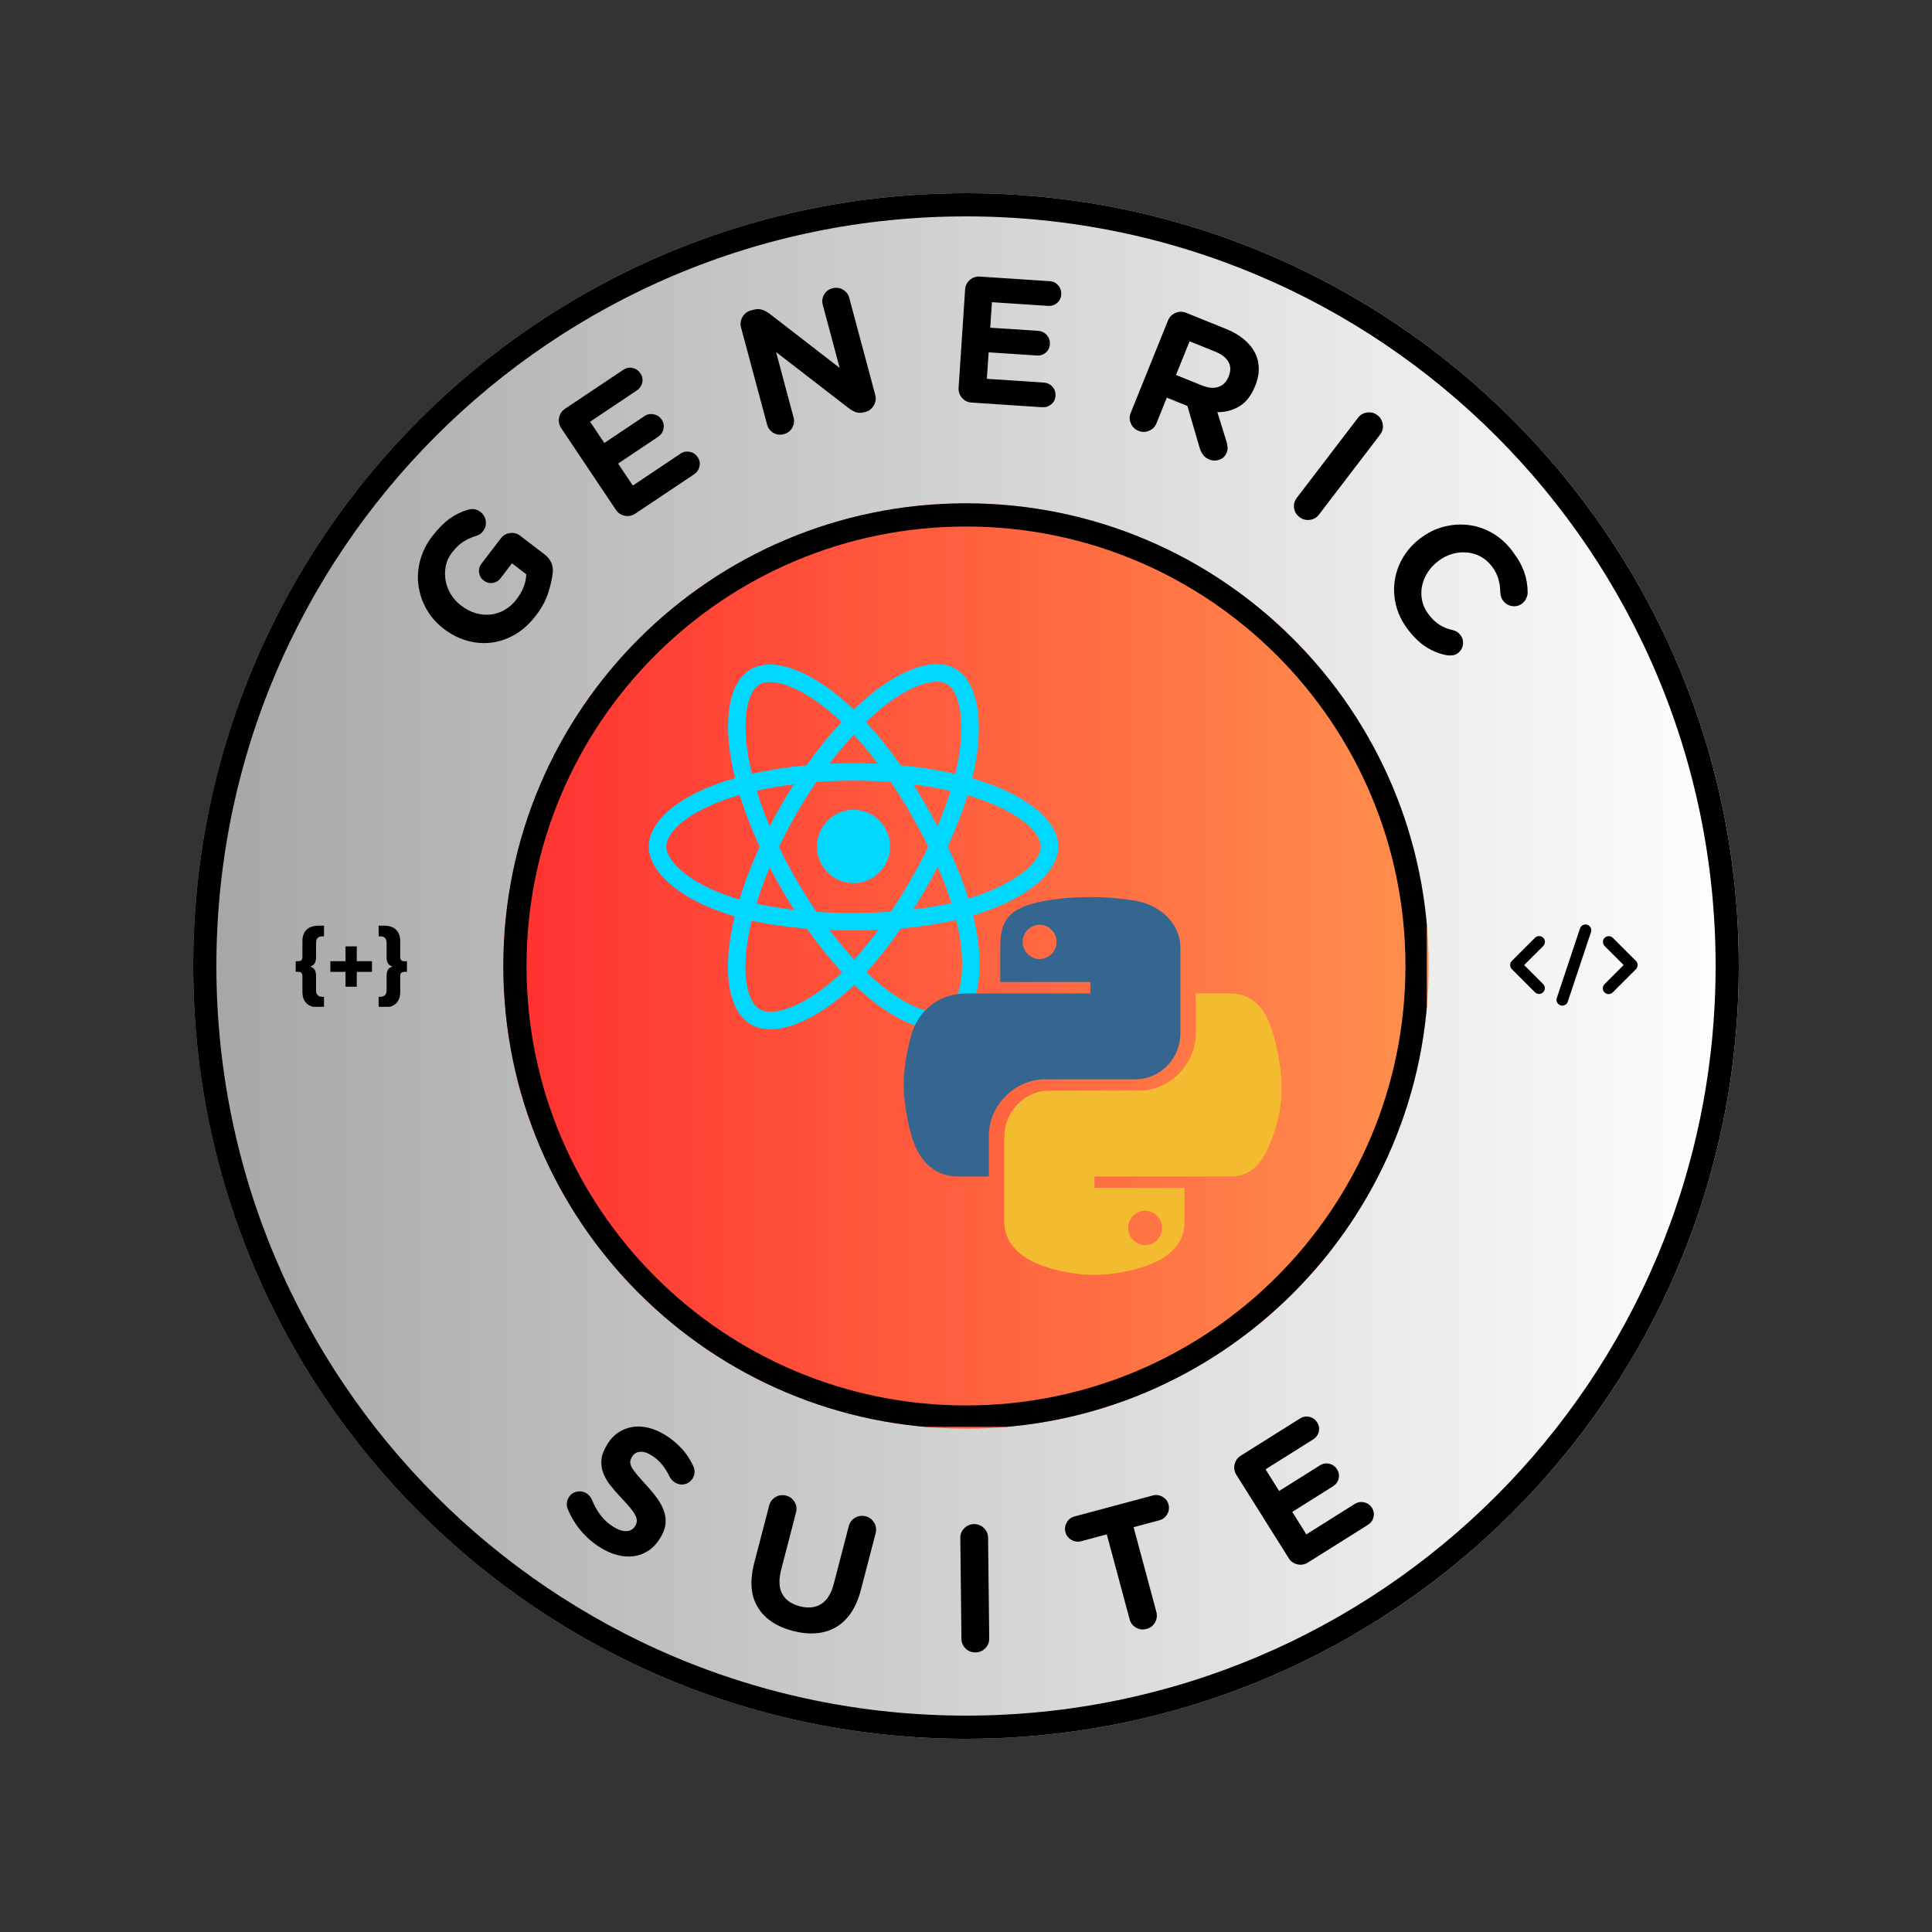
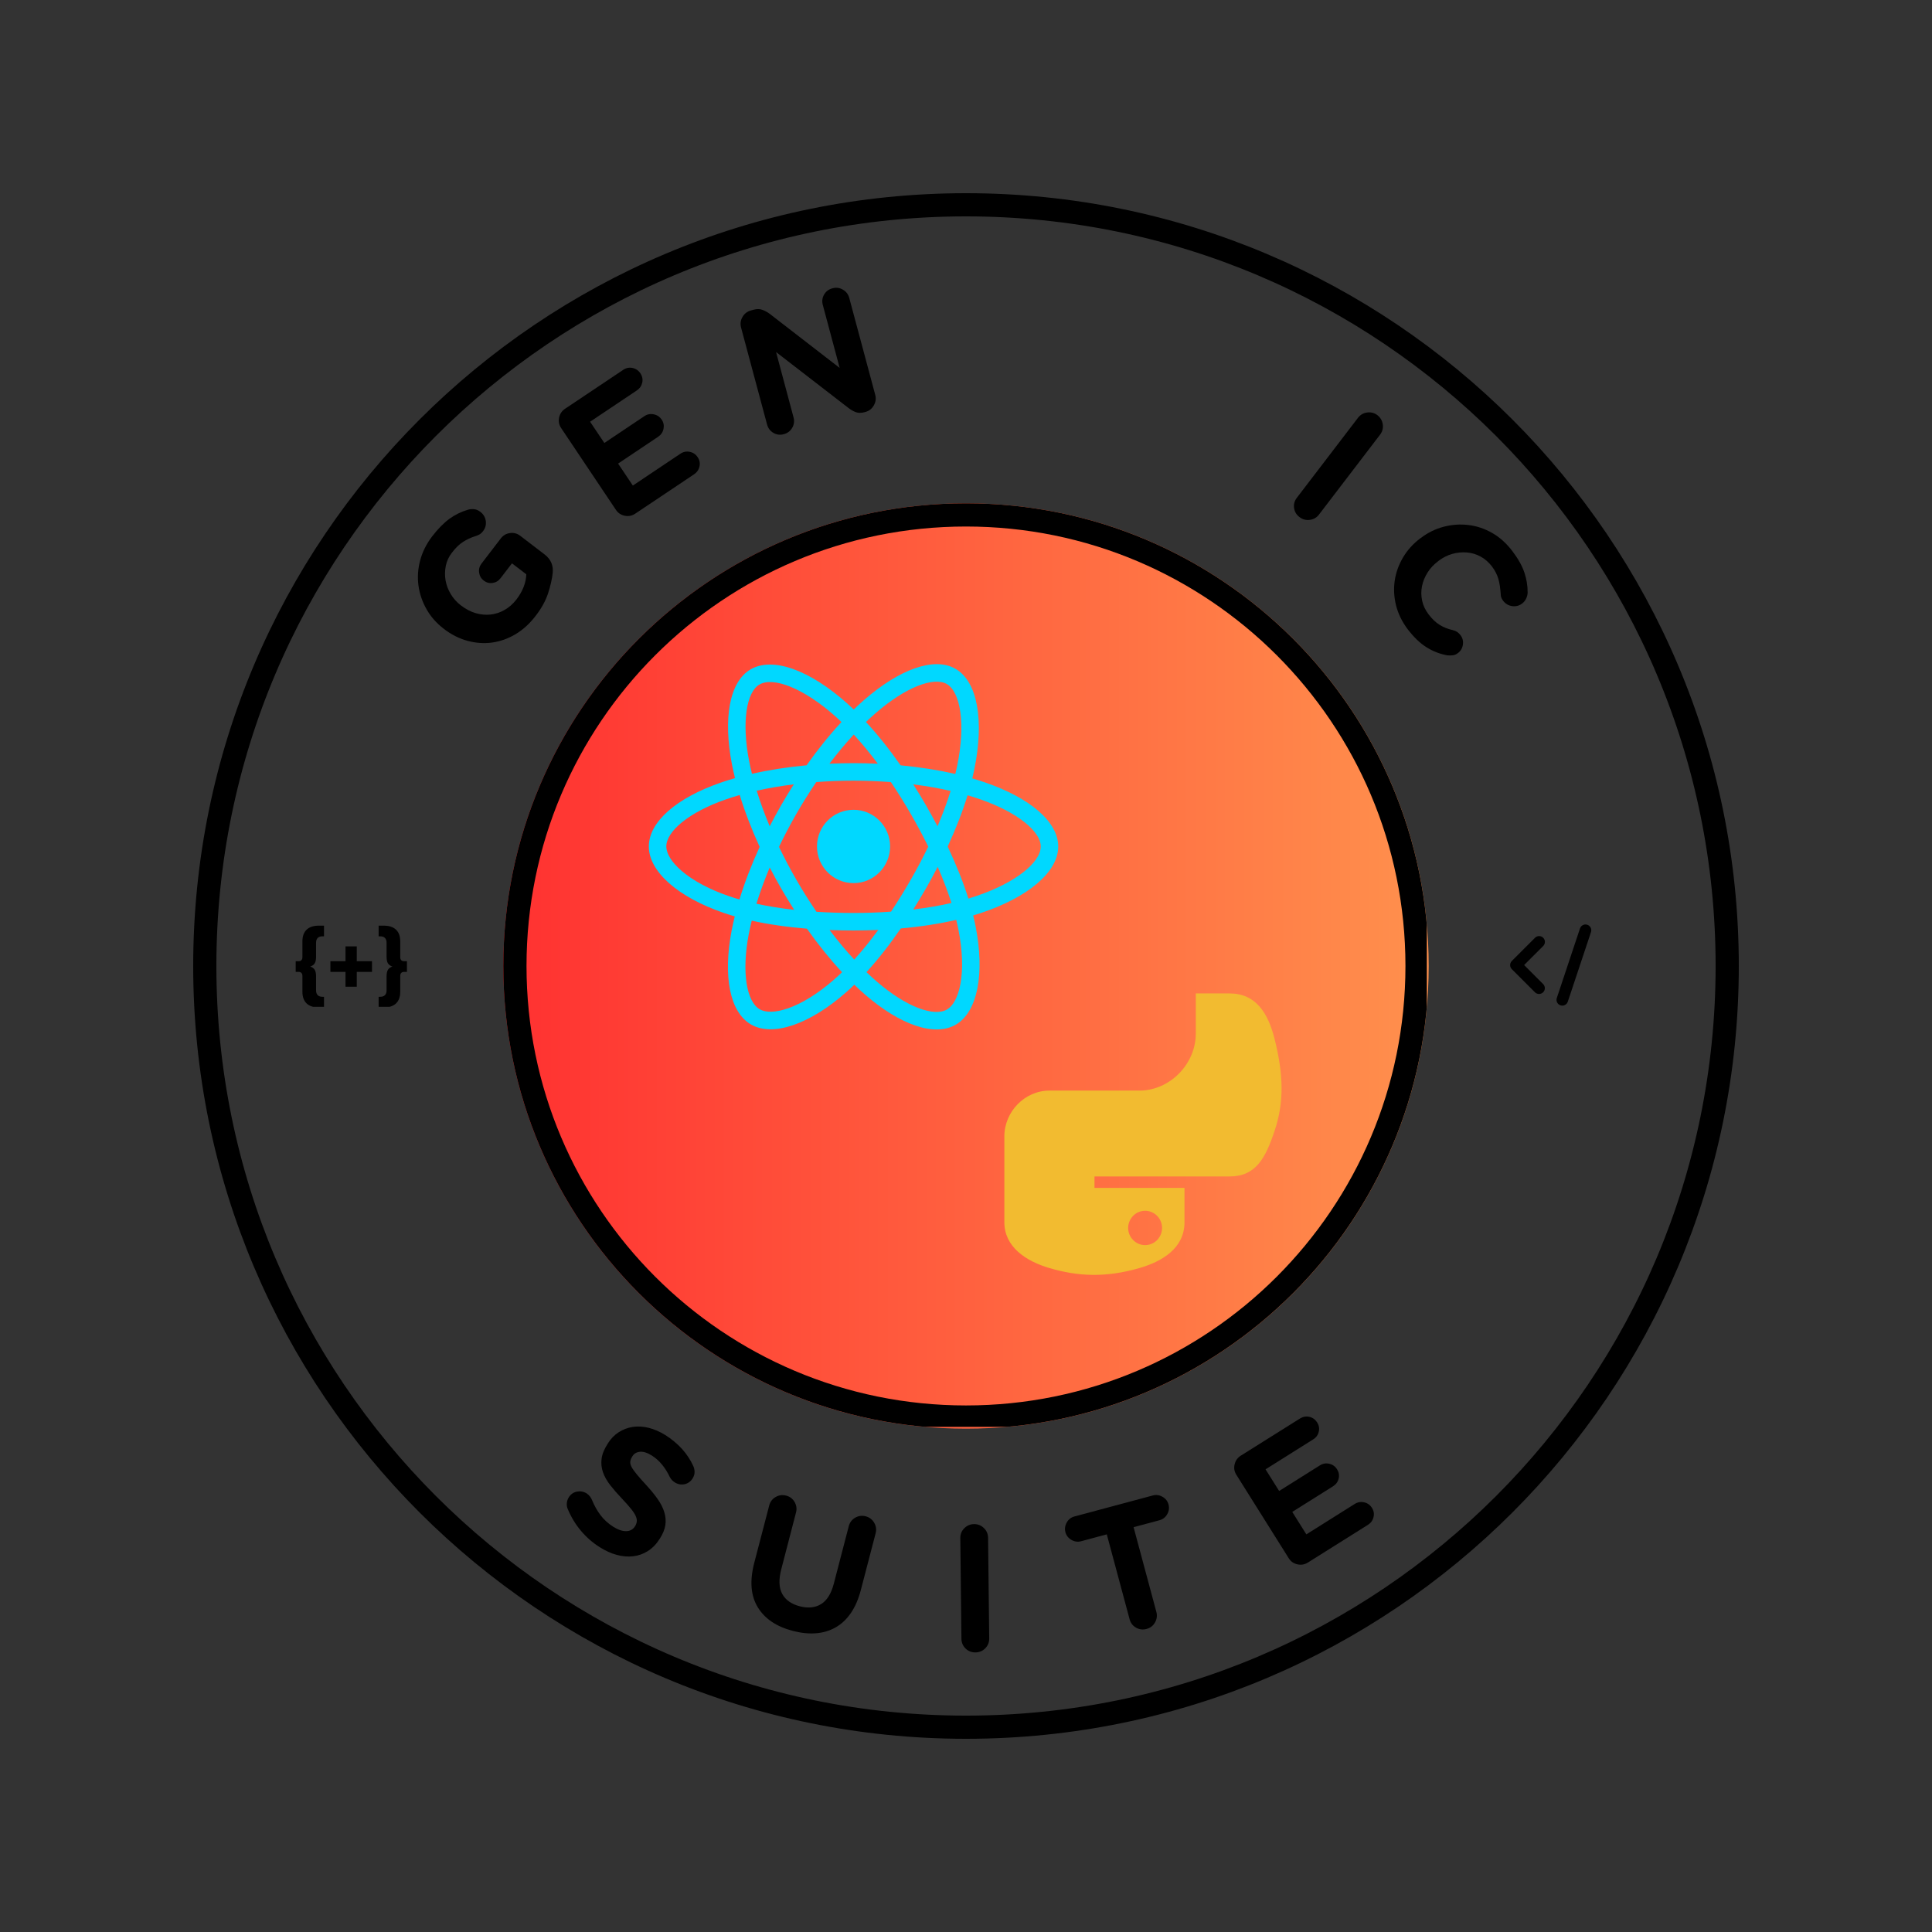
<svg xmlns="http://www.w3.org/2000/svg" width="500" zoomAndPan="magnify" viewBox="0 0 375 375" height="500" preserveAspectRatio="xMidYMid meet" version="1.0">
  <rect x="0" y="0" width="375" height="375" fill="#333333" stroke="none" />
  <defs>
    <g />
    <clipPath id="28e8ad75cb">
      <path d="M 37.5 37.5 L 337.5 37.5 L 337.5 337.5 L 37.5 337.5 Z M 37.5 37.5 " clip-rule="nonzero" />
    </clipPath>
    <clipPath id="0c52036379">
      <path d="M 187.5 37.5 C 104.656 37.5 37.5 104.656 37.5 187.5 C 37.5 270.344 104.656 337.5 187.5 337.5 C 270.344 337.5 337.5 270.344 337.5 187.5 C 337.5 104.656 270.344 37.5 187.5 37.5 Z M 187.5 37.5 " clip-rule="nonzero" />
    </clipPath>
    <linearGradient x1="-0" gradientTransform="matrix(1.172, 0, 0, 1.172, 37.5, 37.5)" y1="0" x2="256" gradientUnits="userSpaceOnUse" y2="0" id="2535115e57">
      <stop stop-opacity="1" stop-color="rgb(65.099%, 65.099%, 65.099%)" offset="0" />
      <stop stop-opacity="1" stop-color="rgb(65.234%, 65.234%, 65.234%)" offset="0.008" />
      <stop stop-opacity="1" stop-color="rgb(65.508%, 65.508%, 65.508%)" offset="0.016" />
      <stop stop-opacity="1" stop-color="rgb(65.781%, 65.781%, 65.781%)" offset="0.023" />
      <stop stop-opacity="1" stop-color="rgb(66.052%, 66.052%, 66.052%)" offset="0.031" />
      <stop stop-opacity="1" stop-color="rgb(66.325%, 66.325%, 66.325%)" offset="0.039" />
      <stop stop-opacity="1" stop-color="rgb(66.599%, 66.599%, 66.599%)" offset="0.047" />
      <stop stop-opacity="1" stop-color="rgb(66.872%, 66.872%, 66.872%)" offset="0.055" />
      <stop stop-opacity="1" stop-color="rgb(67.143%, 67.143%, 67.143%)" offset="0.062" />
      <stop stop-opacity="1" stop-color="rgb(67.416%, 67.416%, 67.416%)" offset="0.07" />
      <stop stop-opacity="1" stop-color="rgb(67.69%, 67.69%, 67.69%)" offset="0.078" />
      <stop stop-opacity="1" stop-color="rgb(67.961%, 67.961%, 67.961%)" offset="0.086" />
      <stop stop-opacity="1" stop-color="rgb(68.234%, 68.234%, 68.234%)" offset="0.094" />
      <stop stop-opacity="1" stop-color="rgb(68.507%, 68.507%, 68.507%)" offset="0.102" />
      <stop stop-opacity="1" stop-color="rgb(68.779%, 68.779%, 68.779%)" offset="0.109" />
      <stop stop-opacity="1" stop-color="rgb(69.052%, 69.052%, 69.052%)" offset="0.117" />
      <stop stop-opacity="1" stop-color="rgb(69.325%, 69.325%, 69.325%)" offset="0.125" />
      <stop stop-opacity="1" stop-color="rgb(69.597%, 69.597%, 69.597%)" offset="0.133" />
      <stop stop-opacity="1" stop-color="rgb(69.87%, 69.87%, 69.87%)" offset="0.141" />
      <stop stop-opacity="1" stop-color="rgb(70.143%, 70.143%, 70.143%)" offset="0.148" />
      <stop stop-opacity="1" stop-color="rgb(70.416%, 70.416%, 70.416%)" offset="0.156" />
      <stop stop-opacity="1" stop-color="rgb(70.688%, 70.688%, 70.688%)" offset="0.164" />
      <stop stop-opacity="1" stop-color="rgb(70.961%, 70.961%, 70.961%)" offset="0.172" />
      <stop stop-opacity="1" stop-color="rgb(71.234%, 71.234%, 71.234%)" offset="0.18" />
      <stop stop-opacity="1" stop-color="rgb(71.506%, 71.506%, 71.506%)" offset="0.188" />
      <stop stop-opacity="1" stop-color="rgb(71.779%, 71.779%, 71.779%)" offset="0.195" />
      <stop stop-opacity="1" stop-color="rgb(72.052%, 72.052%, 72.052%)" offset="0.203" />
      <stop stop-opacity="1" stop-color="rgb(72.324%, 72.324%, 72.324%)" offset="0.211" />
      <stop stop-opacity="1" stop-color="rgb(72.597%, 72.597%, 72.597%)" offset="0.219" />
      <stop stop-opacity="1" stop-color="rgb(72.87%, 72.87%, 72.87%)" offset="0.227" />
      <stop stop-opacity="1" stop-color="rgb(73.141%, 73.141%, 73.141%)" offset="0.234" />
      <stop stop-opacity="1" stop-color="rgb(73.415%, 73.415%, 73.415%)" offset="0.242" />
      <stop stop-opacity="1" stop-color="rgb(73.688%, 73.688%, 73.688%)" offset="0.25" />
      <stop stop-opacity="1" stop-color="rgb(73.959%, 73.959%, 73.959%)" offset="0.258" />
      <stop stop-opacity="1" stop-color="rgb(74.232%, 74.232%, 74.232%)" offset="0.266" />
      <stop stop-opacity="1" stop-color="rgb(74.506%, 74.506%, 74.506%)" offset="0.273" />
      <stop stop-opacity="1" stop-color="rgb(74.779%, 74.779%, 74.779%)" offset="0.281" />
      <stop stop-opacity="1" stop-color="rgb(75.05%, 75.05%, 75.05%)" offset="0.289" />
      <stop stop-opacity="1" stop-color="rgb(75.323%, 75.323%, 75.323%)" offset="0.297" />
      <stop stop-opacity="1" stop-color="rgb(75.597%, 75.597%, 75.597%)" offset="0.305" />
      <stop stop-opacity="1" stop-color="rgb(75.868%, 75.868%, 75.868%)" offset="0.312" />
      <stop stop-opacity="1" stop-color="rgb(76.141%, 76.141%, 76.141%)" offset="0.32" />
      <stop stop-opacity="1" stop-color="rgb(76.414%, 76.414%, 76.414%)" offset="0.328" />
      <stop stop-opacity="1" stop-color="rgb(76.686%, 76.686%, 76.686%)" offset="0.336" />
      <stop stop-opacity="1" stop-color="rgb(76.959%, 76.959%, 76.959%)" offset="0.344" />
      <stop stop-opacity="1" stop-color="rgb(77.232%, 77.232%, 77.232%)" offset="0.352" />
      <stop stop-opacity="1" stop-color="rgb(77.504%, 77.504%, 77.504%)" offset="0.359" />
      <stop stop-opacity="1" stop-color="rgb(77.777%, 77.777%, 77.777%)" offset="0.367" />
      <stop stop-opacity="1" stop-color="rgb(78.05%, 78.05%, 78.05%)" offset="0.375" />
      <stop stop-opacity="1" stop-color="rgb(78.322%, 78.322%, 78.322%)" offset="0.383" />
      <stop stop-opacity="1" stop-color="rgb(78.595%, 78.595%, 78.595%)" offset="0.391" />
      <stop stop-opacity="1" stop-color="rgb(78.868%, 78.868%, 78.868%)" offset="0.398" />
      <stop stop-opacity="1" stop-color="rgb(79.141%, 79.141%, 79.141%)" offset="0.406" />
      <stop stop-opacity="1" stop-color="rgb(79.413%, 79.413%, 79.413%)" offset="0.414" />
      <stop stop-opacity="1" stop-color="rgb(79.686%, 79.686%, 79.686%)" offset="0.422" />
      <stop stop-opacity="1" stop-color="rgb(79.959%, 79.959%, 79.959%)" offset="0.43" />
      <stop stop-opacity="1" stop-color="rgb(80.231%, 80.231%, 80.231%)" offset="0.438" />
      <stop stop-opacity="1" stop-color="rgb(80.504%, 80.504%, 80.504%)" offset="0.445" />
      <stop stop-opacity="1" stop-color="rgb(80.777%, 80.777%, 80.777%)" offset="0.453" />
      <stop stop-opacity="1" stop-color="rgb(81.049%, 81.049%, 81.049%)" offset="0.461" />
      <stop stop-opacity="1" stop-color="rgb(81.322%, 81.322%, 81.322%)" offset="0.469" />
      <stop stop-opacity="1" stop-color="rgb(81.595%, 81.595%, 81.595%)" offset="0.477" />
      <stop stop-opacity="1" stop-color="rgb(81.866%, 81.866%, 81.866%)" offset="0.484" />
      <stop stop-opacity="1" stop-color="rgb(82.14%, 82.14%, 82.14%)" offset="0.492" />
      <stop stop-opacity="1" stop-color="rgb(82.413%, 82.413%, 82.413%)" offset="0.5" />
      <stop stop-opacity="1" stop-color="rgb(82.684%, 82.684%, 82.684%)" offset="0.508" />
      <stop stop-opacity="1" stop-color="rgb(82.957%, 82.957%, 82.957%)" offset="0.516" />
      <stop stop-opacity="1" stop-color="rgb(83.231%, 83.231%, 83.231%)" offset="0.523" />
      <stop stop-opacity="1" stop-color="rgb(83.504%, 83.504%, 83.504%)" offset="0.531" />
      <stop stop-opacity="1" stop-color="rgb(83.775%, 83.775%, 83.775%)" offset="0.539" />
      <stop stop-opacity="1" stop-color="rgb(84.048%, 84.048%, 84.048%)" offset="0.547" />
      <stop stop-opacity="1" stop-color="rgb(84.322%, 84.322%, 84.322%)" offset="0.555" />
      <stop stop-opacity="1" stop-color="rgb(84.593%, 84.593%, 84.593%)" offset="0.562" />
      <stop stop-opacity="1" stop-color="rgb(84.866%, 84.866%, 84.866%)" offset="0.57" />
      <stop stop-opacity="1" stop-color="rgb(85.139%, 85.139%, 85.139%)" offset="0.578" />
      <stop stop-opacity="1" stop-color="rgb(85.411%, 85.411%, 85.411%)" offset="0.586" />
      <stop stop-opacity="1" stop-color="rgb(85.684%, 85.684%, 85.684%)" offset="0.594" />
      <stop stop-opacity="1" stop-color="rgb(85.957%, 85.957%, 85.957%)" offset="0.602" />
      <stop stop-opacity="1" stop-color="rgb(86.229%, 86.229%, 86.229%)" offset="0.609" />
      <stop stop-opacity="1" stop-color="rgb(86.502%, 86.502%, 86.502%)" offset="0.617" />
      <stop stop-opacity="1" stop-color="rgb(86.775%, 86.775%, 86.775%)" offset="0.625" />
      <stop stop-opacity="1" stop-color="rgb(87.047%, 87.047%, 87.047%)" offset="0.633" />
      <stop stop-opacity="1" stop-color="rgb(87.32%, 87.32%, 87.32%)" offset="0.641" />
      <stop stop-opacity="1" stop-color="rgb(87.593%, 87.593%, 87.593%)" offset="0.648" />
      <stop stop-opacity="1" stop-color="rgb(87.866%, 87.866%, 87.866%)" offset="0.656" />
      <stop stop-opacity="1" stop-color="rgb(88.138%, 88.138%, 88.138%)" offset="0.664" />
      <stop stop-opacity="1" stop-color="rgb(88.411%, 88.411%, 88.411%)" offset="0.672" />
      <stop stop-opacity="1" stop-color="rgb(88.684%, 88.684%, 88.684%)" offset="0.68" />
      <stop stop-opacity="1" stop-color="rgb(88.956%, 88.956%, 88.956%)" offset="0.688" />
      <stop stop-opacity="1" stop-color="rgb(89.229%, 89.229%, 89.229%)" offset="0.695" />
      <stop stop-opacity="1" stop-color="rgb(89.502%, 89.502%, 89.502%)" offset="0.703" />
      <stop stop-opacity="1" stop-color="rgb(89.774%, 89.774%, 89.774%)" offset="0.711" />
      <stop stop-opacity="1" stop-color="rgb(90.047%, 90.047%, 90.047%)" offset="0.719" />
      <stop stop-opacity="1" stop-color="rgb(90.32%, 90.32%, 90.32%)" offset="0.727" />
      <stop stop-opacity="1" stop-color="rgb(90.591%, 90.591%, 90.591%)" offset="0.734" />
      <stop stop-opacity="1" stop-color="rgb(90.865%, 90.865%, 90.865%)" offset="0.742" />
      <stop stop-opacity="1" stop-color="rgb(91.138%, 91.138%, 91.138%)" offset="0.75" />
      <stop stop-opacity="1" stop-color="rgb(91.409%, 91.409%, 91.409%)" offset="0.758" />
      <stop stop-opacity="1" stop-color="rgb(91.682%, 91.682%, 91.682%)" offset="0.766" />
      <stop stop-opacity="1" stop-color="rgb(91.956%, 91.956%, 91.956%)" offset="0.773" />
      <stop stop-opacity="1" stop-color="rgb(92.229%, 92.229%, 92.229%)" offset="0.781" />
      <stop stop-opacity="1" stop-color="rgb(92.5%, 92.5%, 92.5%)" offset="0.789" />
      <stop stop-opacity="1" stop-color="rgb(92.773%, 92.773%, 92.773%)" offset="0.797" />
      <stop stop-opacity="1" stop-color="rgb(93.047%, 93.047%, 93.047%)" offset="0.805" />
      <stop stop-opacity="1" stop-color="rgb(93.318%, 93.318%, 93.318%)" offset="0.812" />
      <stop stop-opacity="1" stop-color="rgb(93.591%, 93.591%, 93.591%)" offset="0.82" />
      <stop stop-opacity="1" stop-color="rgb(93.864%, 93.864%, 93.864%)" offset="0.828" />
      <stop stop-opacity="1" stop-color="rgb(94.136%, 94.136%, 94.136%)" offset="0.836" />
      <stop stop-opacity="1" stop-color="rgb(94.409%, 94.409%, 94.409%)" offset="0.844" />
      <stop stop-opacity="1" stop-color="rgb(94.682%, 94.682%, 94.682%)" offset="0.852" />
      <stop stop-opacity="1" stop-color="rgb(94.954%, 94.954%, 94.954%)" offset="0.859" />
      <stop stop-opacity="1" stop-color="rgb(95.227%, 95.227%, 95.227%)" offset="0.867" />
      <stop stop-opacity="1" stop-color="rgb(95.5%, 95.5%, 95.5%)" offset="0.875" />
      <stop stop-opacity="1" stop-color="rgb(95.772%, 95.772%, 95.772%)" offset="0.883" />
      <stop stop-opacity="1" stop-color="rgb(96.045%, 96.045%, 96.045%)" offset="0.891" />
      <stop stop-opacity="1" stop-color="rgb(96.318%, 96.318%, 96.318%)" offset="0.898" />
      <stop stop-opacity="1" stop-color="rgb(96.591%, 96.591%, 96.591%)" offset="0.906" />
      <stop stop-opacity="1" stop-color="rgb(96.863%, 96.863%, 96.863%)" offset="0.914" />
      <stop stop-opacity="1" stop-color="rgb(97.136%, 97.136%, 97.136%)" offset="0.922" />
      <stop stop-opacity="1" stop-color="rgb(97.409%, 97.409%, 97.409%)" offset="0.93" />
      <stop stop-opacity="1" stop-color="rgb(97.681%, 97.681%, 97.681%)" offset="0.938" />
      <stop stop-opacity="1" stop-color="rgb(97.954%, 97.954%, 97.954%)" offset="0.945" />
      <stop stop-opacity="1" stop-color="rgb(98.227%, 98.227%, 98.227%)" offset="0.953" />
      <stop stop-opacity="1" stop-color="rgb(98.499%, 98.499%, 98.499%)" offset="0.961" />
      <stop stop-opacity="1" stop-color="rgb(98.772%, 98.772%, 98.772%)" offset="0.969" />
      <stop stop-opacity="1" stop-color="rgb(99.045%, 99.045%, 99.045%)" offset="0.977" />
      <stop stop-opacity="1" stop-color="rgb(99.316%, 99.316%, 99.316%)" offset="0.984" />
      <stop stop-opacity="1" stop-color="rgb(99.59%, 99.59%, 99.59%)" offset="0.992" />
      <stop stop-opacity="1" stop-color="rgb(99.863%, 99.863%, 99.863%)" offset="1" />
    </linearGradient>
    <clipPath id="0fa76ac202">
      <path d="M 97.695 97.695 L 277.305 97.695 L 277.305 277.305 L 97.695 277.305 Z M 97.695 97.695 " clip-rule="nonzero" />
    </clipPath>
    <clipPath id="3a6a8e4578">
      <path d="M 187.5 97.695 C 137.902 97.695 97.695 137.902 97.695 187.5 C 97.695 237.098 137.902 277.305 187.5 277.305 C 237.098 277.305 277.305 237.098 277.305 187.5 C 277.305 137.902 237.098 97.695 187.5 97.695 Z M 187.5 97.695 " clip-rule="nonzero" />
    </clipPath>
    <linearGradient x1="-0" gradientTransform="matrix(0.702, 0, 0, 0.702, 97.695, 97.695)" y1="0" x2="256" gradientUnits="userSpaceOnUse" y2="0" id="4d3702d204">
      <stop stop-opacity="1" stop-color="rgb(100%, 19.199%, 19.199%)" offset="0" />
      <stop stop-opacity="1" stop-color="rgb(100%, 19.345%, 19.241%)" offset="0.008" />
      <stop stop-opacity="1" stop-color="rgb(100%, 19.64%, 19.328%)" offset="0.016" />
      <stop stop-opacity="1" stop-color="rgb(100%, 19.934%, 19.414%)" offset="0.023" />
      <stop stop-opacity="1" stop-color="rgb(100%, 20.23%, 19.499%)" offset="0.031" />
      <stop stop-opacity="1" stop-color="rgb(100%, 20.525%, 19.586%)" offset="0.039" />
      <stop stop-opacity="1" stop-color="rgb(100%, 20.819%, 19.672%)" offset="0.047" />
      <stop stop-opacity="1" stop-color="rgb(100%, 21.114%, 19.757%)" offset="0.055" />
      <stop stop-opacity="1" stop-color="rgb(100%, 21.408%, 19.844%)" offset="0.062" />
      <stop stop-opacity="1" stop-color="rgb(100%, 21.703%, 19.93%)" offset="0.07" />
      <stop stop-opacity="1" stop-color="rgb(100%, 21.997%, 20.015%)" offset="0.078" />
      <stop stop-opacity="1" stop-color="rgb(100%, 22.292%, 20.102%)" offset="0.086" />
      <stop stop-opacity="1" stop-color="rgb(100%, 22.586%, 20.187%)" offset="0.094" />
      <stop stop-opacity="1" stop-color="rgb(100%, 22.881%, 20.273%)" offset="0.102" />
      <stop stop-opacity="1" stop-color="rgb(100%, 23.175%, 20.36%)" offset="0.109" />
      <stop stop-opacity="1" stop-color="rgb(100%, 23.47%, 20.445%)" offset="0.117" />
      <stop stop-opacity="1" stop-color="rgb(100%, 23.764%, 20.531%)" offset="0.125" />
      <stop stop-opacity="1" stop-color="rgb(100%, 24.059%, 20.618%)" offset="0.133" />
      <stop stop-opacity="1" stop-color="rgb(100%, 24.353%, 20.703%)" offset="0.141" />
      <stop stop-opacity="1" stop-color="rgb(100%, 24.648%, 20.789%)" offset="0.148" />
      <stop stop-opacity="1" stop-color="rgb(100%, 24.942%, 20.874%)" offset="0.156" />
      <stop stop-opacity="1" stop-color="rgb(100%, 25.237%, 20.961%)" offset="0.164" />
      <stop stop-opacity="1" stop-color="rgb(100%, 25.531%, 21.046%)" offset="0.172" />
      <stop stop-opacity="1" stop-color="rgb(100%, 25.826%, 21.132%)" offset="0.18" />
      <stop stop-opacity="1" stop-color="rgb(100%, 26.12%, 21.219%)" offset="0.188" />
      <stop stop-opacity="1" stop-color="rgb(100%, 26.414%, 21.304%)" offset="0.195" />
      <stop stop-opacity="1" stop-color="rgb(100%, 26.709%, 21.39%)" offset="0.203" />
      <stop stop-opacity="1" stop-color="rgb(100%, 27.003%, 21.477%)" offset="0.211" />
      <stop stop-opacity="1" stop-color="rgb(100%, 27.298%, 21.562%)" offset="0.219" />
      <stop stop-opacity="1" stop-color="rgb(100%, 27.592%, 21.648%)" offset="0.227" />
      <stop stop-opacity="1" stop-color="rgb(100%, 27.887%, 21.735%)" offset="0.234" />
      <stop stop-opacity="1" stop-color="rgb(100%, 28.181%, 21.82%)" offset="0.242" />
      <stop stop-opacity="1" stop-color="rgb(100%, 28.476%, 21.906%)" offset="0.25" />
      <stop stop-opacity="1" stop-color="rgb(100%, 28.77%, 21.992%)" offset="0.258" />
      <stop stop-opacity="1" stop-color="rgb(100%, 29.065%, 22.078%)" offset="0.266" />
      <stop stop-opacity="1" stop-color="rgb(100%, 29.359%, 22.163%)" offset="0.273" />
      <stop stop-opacity="1" stop-color="rgb(100%, 29.654%, 22.25%)" offset="0.281" />
      <stop stop-opacity="1" stop-color="rgb(100%, 29.948%, 22.336%)" offset="0.289" />
      <stop stop-opacity="1" stop-color="rgb(100%, 30.243%, 22.421%)" offset="0.297" />
      <stop stop-opacity="1" stop-color="rgb(100%, 30.537%, 22.508%)" offset="0.305" />
      <stop stop-opacity="1" stop-color="rgb(100%, 30.832%, 22.594%)" offset="0.312" />
      <stop stop-opacity="1" stop-color="rgb(100%, 31.126%, 22.679%)" offset="0.32" />
      <stop stop-opacity="1" stop-color="rgb(100%, 31.421%, 22.766%)" offset="0.328" />
      <stop stop-opacity="1" stop-color="rgb(100%, 31.715%, 22.852%)" offset="0.336" />
      <stop stop-opacity="1" stop-color="rgb(100%, 32.01%, 22.937%)" offset="0.344" />
      <stop stop-opacity="1" stop-color="rgb(100%, 32.304%, 23.022%)" offset="0.352" />
      <stop stop-opacity="1" stop-color="rgb(100%, 32.6%, 23.109%)" offset="0.359" />
      <stop stop-opacity="1" stop-color="rgb(100%, 32.895%, 23.195%)" offset="0.367" />
      <stop stop-opacity="1" stop-color="rgb(100%, 33.189%, 23.28%)" offset="0.375" />
      <stop stop-opacity="1" stop-color="rgb(100%, 33.484%, 23.367%)" offset="0.383" />
      <stop stop-opacity="1" stop-color="rgb(100%, 33.778%, 23.453%)" offset="0.391" />
      <stop stop-opacity="1" stop-color="rgb(100%, 34.073%, 23.538%)" offset="0.398" />
      <stop stop-opacity="1" stop-color="rgb(100%, 34.367%, 23.625%)" offset="0.406" />
      <stop stop-opacity="1" stop-color="rgb(100%, 34.662%, 23.711%)" offset="0.414" />
      <stop stop-opacity="1" stop-color="rgb(100%, 34.956%, 23.796%)" offset="0.422" />
      <stop stop-opacity="1" stop-color="rgb(100%, 35.251%, 23.883%)" offset="0.43" />
      <stop stop-opacity="1" stop-color="rgb(100%, 35.545%, 23.969%)" offset="0.438" />
      <stop stop-opacity="1" stop-color="rgb(100%, 35.84%, 24.054%)" offset="0.445" />
      <stop stop-opacity="1" stop-color="rgb(100%, 36.134%, 24.141%)" offset="0.453" />
      <stop stop-opacity="1" stop-color="rgb(100%, 36.429%, 24.226%)" offset="0.461" />
      <stop stop-opacity="1" stop-color="rgb(100%, 36.723%, 24.312%)" offset="0.469" />
      <stop stop-opacity="1" stop-color="rgb(100%, 37.018%, 24.399%)" offset="0.477" />
      <stop stop-opacity="1" stop-color="rgb(100%, 37.312%, 24.484%)" offset="0.484" />
      <stop stop-opacity="1" stop-color="rgb(100%, 37.607%, 24.57%)" offset="0.492" />
      <stop stop-opacity="1" stop-color="rgb(100%, 37.901%, 24.657%)" offset="0.5" />
      <stop stop-opacity="1" stop-color="rgb(100%, 38.196%, 24.742%)" offset="0.508" />
      <stop stop-opacity="1" stop-color="rgb(100%, 38.49%, 24.828%)" offset="0.516" />
      <stop stop-opacity="1" stop-color="rgb(100%, 38.785%, 24.915%)" offset="0.523" />
      <stop stop-opacity="1" stop-color="rgb(100%, 39.079%, 25%)" offset="0.531" />
      <stop stop-opacity="1" stop-color="rgb(100%, 39.374%, 25.085%)" offset="0.539" />
      <stop stop-opacity="1" stop-color="rgb(100%, 39.668%, 25.171%)" offset="0.547" />
      <stop stop-opacity="1" stop-color="rgb(100%, 39.963%, 25.258%)" offset="0.555" />
      <stop stop-opacity="1" stop-color="rgb(100%, 40.257%, 25.343%)" offset="0.562" />
      <stop stop-opacity="1" stop-color="rgb(100%, 40.552%, 25.429%)" offset="0.57" />
      <stop stop-opacity="1" stop-color="rgb(100%, 40.846%, 25.516%)" offset="0.578" />
      <stop stop-opacity="1" stop-color="rgb(100%, 41.141%, 25.601%)" offset="0.586" />
      <stop stop-opacity="1" stop-color="rgb(100%, 41.435%, 25.687%)" offset="0.594" />
      <stop stop-opacity="1" stop-color="rgb(100%, 41.73%, 25.774%)" offset="0.602" />
      <stop stop-opacity="1" stop-color="rgb(100%, 42.024%, 25.859%)" offset="0.609" />
      <stop stop-opacity="1" stop-color="rgb(100%, 42.319%, 25.945%)" offset="0.617" />
      <stop stop-opacity="1" stop-color="rgb(100%, 42.613%, 26.031%)" offset="0.625" />
      <stop stop-opacity="1" stop-color="rgb(100%, 42.908%, 26.117%)" offset="0.633" />
      <stop stop-opacity="1" stop-color="rgb(100%, 43.202%, 26.202%)" offset="0.641" />
      <stop stop-opacity="1" stop-color="rgb(100%, 43.497%, 26.289%)" offset="0.648" />
      <stop stop-opacity="1" stop-color="rgb(100%, 43.791%, 26.375%)" offset="0.656" />
      <stop stop-opacity="1" stop-color="rgb(100%, 44.086%, 26.46%)" offset="0.664" />
      <stop stop-opacity="1" stop-color="rgb(100%, 44.38%, 26.547%)" offset="0.672" />
      <stop stop-opacity="1" stop-color="rgb(100%, 44.675%, 26.633%)" offset="0.68" />
      <stop stop-opacity="1" stop-color="rgb(100%, 44.971%, 26.718%)" offset="0.688" />
      <stop stop-opacity="1" stop-color="rgb(100%, 45.265%, 26.805%)" offset="0.695" />
      <stop stop-opacity="1" stop-color="rgb(100%, 45.56%, 26.891%)" offset="0.703" />
      <stop stop-opacity="1" stop-color="rgb(100%, 45.854%, 26.976%)" offset="0.711" />
      <stop stop-opacity="1" stop-color="rgb(100%, 46.149%, 27.063%)" offset="0.719" />
      <stop stop-opacity="1" stop-color="rgb(100%, 46.443%, 27.148%)" offset="0.727" />
      <stop stop-opacity="1" stop-color="rgb(100%, 46.738%, 27.234%)" offset="0.734" />
      <stop stop-opacity="1" stop-color="rgb(100%, 47.032%, 27.319%)" offset="0.742" />
      <stop stop-opacity="1" stop-color="rgb(100%, 47.327%, 27.406%)" offset="0.75" />
      <stop stop-opacity="1" stop-color="rgb(100%, 47.621%, 27.492%)" offset="0.758" />
      <stop stop-opacity="1" stop-color="rgb(100%, 47.916%, 27.577%)" offset="0.766" />
      <stop stop-opacity="1" stop-color="rgb(100%, 48.21%, 27.664%)" offset="0.773" />
      <stop stop-opacity="1" stop-color="rgb(100%, 48.505%, 27.75%)" offset="0.781" />
      <stop stop-opacity="1" stop-color="rgb(100%, 48.799%, 27.835%)" offset="0.789" />
      <stop stop-opacity="1" stop-color="rgb(100%, 49.094%, 27.922%)" offset="0.797" />
      <stop stop-opacity="1" stop-color="rgb(100%, 49.388%, 28.008%)" offset="0.805" />
      <stop stop-opacity="1" stop-color="rgb(100%, 49.683%, 28.093%)" offset="0.812" />
      <stop stop-opacity="1" stop-color="rgb(100%, 49.977%, 28.18%)" offset="0.82" />
      <stop stop-opacity="1" stop-color="rgb(100%, 50.272%, 28.265%)" offset="0.828" />
      <stop stop-opacity="1" stop-color="rgb(100%, 50.566%, 28.351%)" offset="0.836" />
      <stop stop-opacity="1" stop-color="rgb(100%, 50.861%, 28.438%)" offset="0.844" />
      <stop stop-opacity="1" stop-color="rgb(100%, 51.155%, 28.523%)" offset="0.852" />
      <stop stop-opacity="1" stop-color="rgb(100%, 51.45%, 28.609%)" offset="0.859" />
      <stop stop-opacity="1" stop-color="rgb(100%, 51.744%, 28.696%)" offset="0.867" />
      <stop stop-opacity="1" stop-color="rgb(100%, 52.039%, 28.781%)" offset="0.875" />
      <stop stop-opacity="1" stop-color="rgb(100%, 52.333%, 28.867%)" offset="0.883" />
      <stop stop-opacity="1" stop-color="rgb(100%, 52.628%, 28.954%)" offset="0.891" />
      <stop stop-opacity="1" stop-color="rgb(100%, 52.922%, 29.039%)" offset="0.898" />
      <stop stop-opacity="1" stop-color="rgb(100%, 53.217%, 29.124%)" offset="0.906" />
      <stop stop-opacity="1" stop-color="rgb(100%, 53.511%, 29.211%)" offset="0.914" />
      <stop stop-opacity="1" stop-color="rgb(100%, 53.806%, 29.297%)" offset="0.922" />
      <stop stop-opacity="1" stop-color="rgb(100%, 54.1%, 29.382%)" offset="0.93" />
      <stop stop-opacity="1" stop-color="rgb(100%, 54.395%, 29.468%)" offset="0.938" />
      <stop stop-opacity="1" stop-color="rgb(100%, 54.689%, 29.555%)" offset="0.945" />
      <stop stop-opacity="1" stop-color="rgb(100%, 54.984%, 29.64%)" offset="0.953" />
      <stop stop-opacity="1" stop-color="rgb(100%, 55.278%, 29.726%)" offset="0.961" />
      <stop stop-opacity="1" stop-color="rgb(100%, 55.573%, 29.813%)" offset="0.969" />
      <stop stop-opacity="1" stop-color="rgb(100%, 55.867%, 29.898%)" offset="0.977" />
      <stop stop-opacity="1" stop-color="rgb(100%, 56.161%, 29.984%)" offset="0.984" />
      <stop stop-opacity="1" stop-color="rgb(100%, 56.456%, 30.07%)" offset="0.992" />
      <stop stop-opacity="1" stop-color="rgb(100%, 56.75%, 30.156%)" offset="1" />
    </linearGradient>
    <clipPath id="bb8536281e">
      <path d="M 97.695 97.695 L 276.945 97.695 L 276.945 276.945 L 97.695 276.945 Z M 97.695 97.695 " clip-rule="nonzero" />
    </clipPath>
    <clipPath id="a697b05eb1">
      <path d="M 187.496 97.695 C 137.898 97.695 97.695 137.898 97.695 187.496 C 97.695 237.09 137.898 277.297 187.496 277.297 C 237.09 277.297 277.297 237.09 277.297 187.496 C 277.297 137.898 237.09 97.695 187.496 97.695 Z M 187.496 97.695 " clip-rule="nonzero" />
    </clipPath>
    <clipPath id="9e26df82de">
      <path d="M 125.938 128 L 205.438 128 L 205.438 200 L 125.938 200 Z M 125.938 128 " clip-rule="nonzero" />
    </clipPath>
    <clipPath id="18243c71d6">
-       <path d="M 175.113 174 L 230 174 L 230 229 L 175.113 229 Z M 175.113 174 " clip-rule="nonzero" />
-     </clipPath>
+       </clipPath>
    <clipPath id="ea5f0aa051">
      <path d="M 57.387 179.668 L 79 179.668 L 79 195.418 L 57.387 195.418 Z M 57.387 179.668 " clip-rule="nonzero" />
    </clipPath>
    <clipPath id="5bb055a0e4">
      <path d="M 302 179.441 L 309 179.441 L 309 195.191 L 302 195.191 Z M 302 179.441 " clip-rule="nonzero" />
    </clipPath>
    <clipPath id="b4a2855aa8">
      <path d="M 293.117 181 L 300 181 L 300 193 L 293.117 193 Z M 293.117 181 " clip-rule="nonzero" />
    </clipPath>
    <clipPath id="74ccfa6a91">
      <path d="M 311 181 L 317.867 181 L 317.867 193 L 311 193 Z M 311 181 " clip-rule="nonzero" />
    </clipPath>
  </defs>
  <g clip-path="url(#28e8ad75cb)">
    <g clip-path="url(#0c52036379)">
-       <path fill="url(#2535115e57)" d="M 37.5 37.5 L 37.5 337.5 L 337.5 337.5 L 337.5 37.5 Z M 37.5 37.5 " fill-rule="nonzero" />
      <path stroke-linecap="butt" transform="matrix(0.75, 0, 0, 0.75, 37.5, 37.5)" fill="none" stroke-linejoin="miter" d="M 200 0 C 89.542 0 -0 89.542 -0 200 C -0 310.458 89.542 400 200 400 C 310.458 400 400 310.458 400 200 C 400 89.542 310.458 0 200 0 Z M 200 0 " stroke="#000000" stroke-width="12" stroke-opacity="1" stroke-miterlimit="4" />
    </g>
  </g>
  <g clip-path="url(#0fa76ac202)">
    <g clip-path="url(#3a6a8e4578)">
      <path fill="url(#4d3702d204)" d="M 97.695 97.695 L 97.695 277.305 L 277.305 277.305 L 277.305 97.695 Z M 97.695 97.695 " fill-rule="nonzero" />
    </g>
  </g>
  <g clip-path="url(#bb8536281e)">
    <g clip-path="url(#a697b05eb1)">
      <path stroke-linecap="butt" transform="matrix(0.75, 0, 0, 0.75, 97.695, 97.695)" fill="none" stroke-linejoin="miter" d="M 119.735 0.001 C 53.605 0.001 0.001 53.605 0.001 119.735 C 0.001 185.86 53.605 239.47 119.735 239.47 C 185.86 239.47 239.47 185.86 239.47 119.735 C 239.47 53.605 185.86 0.001 119.735 0.001 Z M 119.735 0.001 " stroke="#000000" stroke-width="12" stroke-opacity="1" stroke-miterlimit="4" />
    </g>
  </g>
  <g clip-path="url(#9e26df82de)">
    <path fill="#00d8ff" d="M 191.273 151.895 C 190.43 151.602 189.578 151.332 188.719 151.086 C 188.863 150.492 188.996 149.91 189.113 149.336 C 191.047 139.91 189.781 132.316 185.461 129.816 C 181.312 127.418 174.535 129.918 167.688 135.895 C 167.012 136.484 166.352 137.09 165.707 137.715 C 165.277 137.297 164.836 136.891 164.391 136.492 C 157.215 130.105 150.023 127.41 145.703 129.918 C 141.562 132.324 140.336 139.461 142.078 148.395 C 142.25 149.281 142.449 150.16 142.664 151.035 C 141.648 151.324 140.664 151.633 139.727 151.965 C 131.312 154.906 125.938 159.516 125.938 164.297 C 125.938 169.234 131.707 174.188 140.469 177.191 C 141.18 177.434 141.895 177.66 142.617 177.867 C 142.383 178.809 142.176 179.758 141.992 180.711 C 140.332 189.488 141.629 196.457 145.762 198.848 C 150.027 201.316 157.188 198.781 164.16 192.668 C 164.727 192.172 165.277 191.66 165.816 191.137 C 166.516 191.809 167.23 192.465 167.965 193.102 C 174.719 198.93 181.391 201.281 185.516 198.887 C 189.777 196.41 191.164 188.922 189.367 179.812 C 189.223 179.102 189.066 178.391 188.891 177.684 C 189.391 177.535 189.887 177.383 190.367 177.223 C 199.477 174.195 205.402 169.301 205.402 164.297 C 205.402 159.496 199.859 154.855 191.273 151.895 Z M 189.301 173.988 C 188.863 174.133 188.418 174.273 187.965 174.41 C 186.957 171.215 185.602 167.82 183.941 164.312 C 185.527 160.887 186.832 157.535 187.809 154.363 C 188.621 154.602 189.41 154.848 190.172 155.113 C 197.523 157.652 202.008 161.402 202.008 164.297 C 202.008 167.375 197.164 171.375 189.301 173.988 Z M 186.035 180.477 C 186.832 184.504 186.945 188.145 186.418 190.992 C 185.945 193.551 184.992 195.258 183.816 195.941 C 181.312 197.395 175.957 195.504 170.18 190.52 C 169.496 189.93 168.832 189.32 168.184 188.691 C 170.422 186.238 172.66 183.383 174.844 180.211 C 178.684 179.871 182.312 179.309 185.605 178.547 C 185.766 179.188 185.906 179.828 186.035 180.477 Z M 153.031 195.688 C 150.582 196.555 148.633 196.578 147.457 195.898 C 144.949 194.449 143.906 188.852 145.328 181.344 C 145.5 180.457 145.691 179.574 145.91 178.699 C 149.164 179.422 152.766 179.941 156.617 180.254 C 158.816 183.355 161.121 186.207 163.441 188.707 C 162.945 189.184 162.441 189.652 161.926 190.105 C 158.844 192.809 155.754 194.723 153.031 195.688 Z M 141.566 173.969 C 137.691 172.641 134.492 170.918 132.301 169.031 C 130.328 167.34 129.332 165.66 129.332 164.297 C 129.332 161.395 133.648 157.691 140.844 155.176 C 141.715 154.871 142.629 154.586 143.578 154.312 C 144.574 157.559 145.875 160.949 147.449 164.379 C 145.855 167.859 144.531 171.305 143.527 174.586 C 142.871 174.398 142.215 174.191 141.566 173.969 Z M 145.41 147.742 C 143.918 140.09 144.91 134.312 147.406 132.867 C 150.062 131.32 155.941 133.523 162.137 139.039 C 162.543 139.402 162.938 139.77 163.328 140.145 C 161.02 142.629 158.738 145.461 156.559 148.543 C 152.824 148.891 149.246 149.449 145.957 150.195 C 145.754 149.383 145.57 148.566 145.41 147.742 Z M 179.688 156.23 C 178.91 154.883 178.105 153.555 177.27 152.246 C 179.809 152.566 182.234 152.992 184.516 153.516 C 183.832 155.715 182.98 158.016 181.973 160.375 C 181.238 158.98 180.477 157.598 179.688 156.23 Z M 165.711 142.578 C 167.273 144.277 168.844 146.176 170.387 148.238 C 167.258 148.09 164.121 148.09 160.992 148.234 C 162.539 146.195 164.121 144.297 165.711 142.578 Z M 151.641 156.254 C 150.863 157.609 150.113 158.984 149.398 160.375 C 148.41 158.023 147.562 155.711 146.875 153.477 C 149.141 152.969 151.559 152.555 154.078 152.238 C 153.234 153.559 152.422 154.895 151.641 156.254 Z M 154.148 176.598 C 151.547 176.305 149.094 175.91 146.824 175.414 C 147.527 173.145 148.391 170.781 149.402 168.379 C 150.121 169.773 150.871 171.148 151.656 172.504 C 152.461 173.898 153.293 175.266 154.148 176.598 Z M 165.805 186.254 C 164.195 184.516 162.59 182.59 161.023 180.52 C 162.543 180.578 164.094 180.609 165.672 180.609 C 167.293 180.609 168.891 180.57 170.469 180.5 C 168.922 182.609 167.359 184.539 165.805 186.254 Z M 182.008 168.258 C 183.066 170.688 183.965 173.035 184.676 175.27 C 182.371 175.797 179.883 176.219 177.262 176.535 C 178.102 175.199 178.914 173.848 179.703 172.48 C 180.5 171.09 181.27 169.684 182.008 168.258 Z M 176.762 170.781 C 175.559 172.875 174.285 174.934 172.949 176.949 C 170.527 177.121 168.098 177.207 165.672 177.203 C 163.199 177.203 160.793 177.125 158.477 176.977 C 157.105 174.965 155.809 172.906 154.594 170.797 C 153.383 168.703 152.25 166.559 151.203 164.379 C 152.25 162.195 153.375 160.051 154.582 157.953 C 155.789 155.855 157.074 153.805 158.434 151.801 C 160.797 151.621 163.223 151.531 165.672 151.531 C 168.133 151.531 170.559 151.625 172.922 151.805 C 174.27 153.801 175.547 155.848 176.75 157.934 C 177.961 160.027 179.102 162.16 180.176 164.328 C 179.113 166.52 177.977 168.672 176.762 170.781 Z M 183.762 132.766 C 186.426 134.305 187.461 140.508 185.789 148.648 C 185.68 149.168 185.562 149.695 185.43 150.23 C 182.133 149.469 178.555 148.902 174.805 148.547 C 172.621 145.43 170.359 142.594 168.086 140.141 C 168.684 139.566 169.293 139.004 169.914 138.461 C 175.781 133.34 181.266 131.32 183.762 132.766 Z M 165.672 157.18 C 169.59 157.18 172.766 160.367 172.766 164.297 C 172.766 168.227 169.59 171.414 165.672 171.414 C 161.754 171.414 158.574 168.227 158.574 164.297 C 158.574 160.367 161.754 157.18 165.672 157.18 Z M 165.672 157.18 " fill-opacity="1" fill-rule="nonzero" />
  </g>
  <path fill="#000000" d="M 231.121 196.598 L 231.125 196.598 L 231.125 196.586 Z M 231.121 196.598 " fill-opacity="1" fill-rule="nonzero" />
  <path fill="#f2bb30" d="M 238.664 228.348 C 243.754 228.348 245.637 224.797 247.406 219.473 C 249.238 213.992 249.16 208.719 247.406 201.695 C 246.145 196.641 243.758 192.824 238.664 192.824 L 232.105 192.824 L 232.105 200.586 C 232.105 206.609 226.996 211.684 221.172 211.684 L 203.688 211.684 C 198.906 211.684 194.945 215.777 194.945 220.574 L 194.945 237.238 C 194.945 241.984 199.07 244.77 203.688 246.129 C 209.219 247.746 214.539 248.039 221.168 246.129 C 225.57 244.852 229.91 242.277 229.91 237.238 L 229.91 230.574 L 212.441 230.574 L 212.441 228.352 L 238.664 228.352 Z M 222.266 235.012 C 224.078 235.012 225.555 236.504 225.555 238.336 C 225.555 240.188 224.082 241.676 222.266 241.676 C 220.461 241.676 218.973 240.168 218.973 238.336 C 218.992 236.484 220.469 235.012 222.266 235.012 Z M 222.266 235.012 " fill-opacity="1" fill-rule="nonzero" />
  <g clip-path="url(#18243c71d6)">
    <path fill="#35668f" d="M 185.941 228.352 L 191.949 228.352 L 191.949 220.359 C 191.949 214.582 196.941 209.488 202.879 209.488 L 220.359 209.488 C 225.223 209.488 229.102 205.48 229.102 200.602 L 229.102 183.922 C 229.102 179.176 225.109 175.621 220.359 174.824 C 214.5 173.855 208.133 173.91 202.879 174.84 L 202.883 174.84 C 195.484 176.145 194.145 178.879 194.145 183.934 L 194.145 190.598 L 211.645 190.598 L 211.645 192.828 L 187.578 192.828 C 182.488 192.828 178.031 195.887 176.645 201.699 C 175.043 208.363 174.977 212.52 176.645 219.477 C 177.887 224.648 180.852 228.352 185.941 228.352 Z M 201.785 186.148 C 199.973 186.148 198.496 184.656 198.496 182.824 C 198.516 180.973 199.973 179.484 201.785 179.484 C 203.59 179.484 205.078 180.984 205.078 182.824 C 205.078 184.66 203.605 186.148 201.785 186.148 Z M 201.785 186.148 " fill-opacity="1" fill-rule="nonzero" />
  </g>
  <g clip-path="url(#ea5f0aa051)">
    <path fill="#000000" d="M 61.074 186.996 C 60.895 187.277 60.605 187.48 60.211 187.605 C 60.605 187.73 60.895 187.934 61.074 188.219 C 61.254 188.5 61.348 188.93 61.348 189.508 L 61.348 192.223 C 61.348 192.629 61.449 192.938 61.66 193.152 C 61.871 193.367 62.176 193.477 62.586 193.477 L 62.891 193.477 L 62.891 195.547 L 61.906 195.547 C 60.855 195.547 60.059 195.285 59.516 194.766 C 58.973 194.246 58.699 193.496 58.699 192.512 L 58.699 189.441 C 58.699 189.18 58.637 188.98 58.504 188.848 C 58.375 188.711 58.191 188.641 57.953 188.641 L 57.395 188.641 L 57.395 186.57 L 57.953 186.57 C 58.191 186.57 58.375 186.504 58.504 186.367 C 58.637 186.23 58.699 186.035 58.699 185.773 L 58.699 182.703 C 58.699 181.719 58.973 180.969 59.516 180.449 C 60.059 179.93 60.855 179.668 61.906 179.668 L 62.891 179.668 L 62.891 181.738 L 62.586 181.738 C 62.176 181.738 61.871 181.844 61.66 182.059 C 61.449 182.273 61.348 182.586 61.348 182.992 L 61.348 185.707 C 61.348 186.285 61.254 186.715 61.074 186.996 Z M 72.203 188.641 L 69.25 188.641 L 69.25 191.523 L 67.062 191.523 L 67.062 188.641 L 64.129 188.641 L 64.129 186.57 L 67.062 186.57 L 67.062 183.688 L 69.25 183.688 L 69.25 186.57 L 72.203 186.57 Z M 78.988 186.57 L 78.988 188.641 L 78.43 188.641 C 78.191 188.641 78.008 188.711 77.879 188.844 C 77.746 188.98 77.684 189.18 77.684 189.438 L 77.684 192.508 C 77.684 193.492 77.41 194.246 76.867 194.766 C 76.324 195.285 75.527 195.547 74.477 195.547 L 73.492 195.547 L 73.492 193.477 L 73.797 193.477 C 74.207 193.477 74.512 193.367 74.723 193.152 C 74.934 192.938 75.035 192.629 75.035 192.219 L 75.035 189.508 C 75.035 188.93 75.125 188.5 75.309 188.215 C 75.488 187.934 75.777 187.73 76.172 187.605 C 75.777 187.48 75.488 187.277 75.309 186.996 C 75.125 186.711 75.035 186.281 75.035 185.707 L 75.035 182.992 C 75.035 182.586 74.93 182.273 74.723 182.059 C 74.512 181.844 74.207 181.738 73.797 181.738 L 73.492 181.738 L 73.492 179.668 L 74.477 179.668 C 75.527 179.668 76.324 179.93 76.867 180.449 C 77.41 180.969 77.684 181.719 77.684 182.703 L 77.684 185.773 C 77.684 186.035 77.746 186.23 77.879 186.367 C 78.008 186.504 78.191 186.57 78.43 186.57 Z M 78.988 186.57 " fill-opacity="1" fill-rule="nonzero" />
  </g>
  <g clip-path="url(#5bb055a0e4)">
    <path fill="#000000" d="M 308.098 179.5 C 307.984 179.465 307.859 179.441 307.742 179.441 C 307.258 179.441 306.828 179.754 306.676 180.211 L 302.176 193.711 C 302.133 193.824 302.117 193.945 302.117 194.066 C 302.117 194.688 302.625 195.191 303.242 195.191 C 303.727 195.191 304.156 194.879 304.309 194.422 L 308.809 180.922 C 308.848 180.809 308.867 180.688 308.867 180.566 C 308.867 180.082 308.555 179.652 308.098 179.5 " fill-opacity="1" fill-rule="nonzero" />
  </g>
  <g clip-path="url(#b4a2855aa8)">
    <path fill="#000000" d="M 299.539 182.023 C 299.328 181.812 299.039 181.691 298.742 181.691 C 298.441 181.691 298.156 181.812 297.945 182.023 L 293.445 186.523 C 293.234 186.734 293.117 187.02 293.117 187.316 C 293.117 187.617 293.234 187.902 293.445 188.113 L 297.945 192.613 C 298.156 192.816 298.438 192.93 298.73 192.93 C 299.344 192.93 299.855 192.418 299.855 191.805 C 299.855 191.516 299.738 191.234 299.539 191.023 L 295.832 187.316 L 299.539 183.613 C 299.75 183.402 299.867 183.117 299.867 182.816 C 299.867 182.52 299.75 182.234 299.539 182.023 " fill-opacity="1" fill-rule="nonzero" />
  </g>
  <g clip-path="url(#74ccfa6a91)">
-     <path fill="#000000" d="M 317.539 186.523 L 313.039 182.023 C 312.828 181.82 312.547 181.707 312.254 181.707 C 311.641 181.707 311.129 182.215 311.129 182.832 C 311.129 183.121 311.246 183.402 311.445 183.613 L 315.152 187.316 L 311.445 191.023 C 311.227 191.234 311.105 191.527 311.105 191.832 C 311.105 192.449 311.609 192.957 312.23 192.957 C 312.531 192.957 312.828 192.832 313.039 192.613 L 317.539 188.113 C 317.75 187.902 317.867 187.617 317.867 187.316 C 317.867 187.02 317.75 186.734 317.539 186.523 " fill-opacity="1" fill-rule="nonzero" />
-   </g>
+     </g>
  <g fill="#000000" fill-opacity="1">
    <g transform="translate(94.716, 130.952)">
      <g>
        <path d="M -10.844 -26.828 C -9.707 -28.305 -8.586 -29.445 -7.484 -30.25 C -6.379 -31.051 -5.176 -31.641 -3.875 -32.016 C -3.562 -32.117 -3.188 -32.156 -2.75 -32.125 C -2.32 -32.094 -1.895 -31.914 -1.469 -31.594 C -0.875 -31.133 -0.523 -30.539 -0.422 -29.812 C -0.328 -29.094 -0.504 -28.441 -0.953 -27.859 C -1.191 -27.547 -1.441 -27.32 -1.703 -27.188 C -1.961 -27.051 -2.203 -26.953 -2.422 -26.891 C -3.297 -26.617 -4.098 -26.25 -4.828 -25.781 C -5.555 -25.32 -6.281 -24.617 -7 -23.672 C -7.602 -22.898 -8 -22.047 -8.188 -21.109 C -8.375 -20.172 -8.391 -19.238 -8.234 -18.312 C -8.078 -17.395 -7.742 -16.508 -7.234 -15.656 C -6.734 -14.812 -6.066 -14.066 -5.234 -13.422 L -5.172 -13.391 C -4.285 -12.703 -3.352 -12.219 -2.375 -11.938 C -1.406 -11.656 -0.445 -11.566 0.5 -11.672 C 1.457 -11.773 2.363 -12.07 3.219 -12.562 C 4.082 -13.051 4.844 -13.719 5.5 -14.562 C 6.738 -16.176 7.383 -17.816 7.438 -19.484 L 4.656 -21.609 L 2.438 -18.719 C 2.039 -18.195 1.523 -17.891 0.891 -17.797 C 0.266 -17.711 -0.305 -17.867 -0.828 -18.266 C -1.336 -18.66 -1.633 -19.176 -1.719 -19.812 C -1.812 -20.445 -1.66 -21.023 -1.266 -21.547 L 2.484 -26.438 C 2.93 -27.031 3.523 -27.379 4.266 -27.484 C 5.004 -27.586 5.672 -27.41 6.266 -26.953 L 11 -23.328 C 12.195 -22.41 12.719 -21.211 12.562 -19.734 C 12.438 -18.578 12.141 -17.27 11.672 -15.812 C 11.203 -14.363 10.406 -12.91 9.281 -11.453 C 8.125 -9.93 6.816 -8.734 5.359 -7.859 C 3.898 -6.992 2.383 -6.453 0.812 -6.234 C -0.758 -6.023 -2.348 -6.133 -3.953 -6.562 C -5.566 -7 -7.098 -7.77 -8.547 -8.875 L -8.594 -8.922 C -9.988 -9.984 -11.094 -11.234 -11.906 -12.672 C -12.727 -14.109 -13.254 -15.629 -13.484 -17.234 C -13.711 -18.848 -13.609 -20.484 -13.172 -22.141 C -12.734 -23.805 -11.957 -25.367 -10.844 -26.828 Z M -10.844 -26.828 " />
      </g>
    </g>
  </g>
  <g fill="#000000" fill-opacity="1">
    <g transform="translate(118.614, 102.841)">
      <g>
        <path d="M 0.938 -3.875 L -9.703 -19.766 C -10.109 -20.379 -10.238 -21.051 -10.094 -21.781 C -9.945 -22.508 -9.562 -23.082 -8.938 -23.5 L 2.344 -31.047 C 2.906 -31.43 3.508 -31.555 4.156 -31.422 C 4.801 -31.285 5.312 -30.938 5.688 -30.375 C 6.062 -29.812 6.18 -29.211 6.047 -28.578 C 5.91 -27.953 5.562 -27.445 5 -27.062 L -4.078 -20.984 L -1.312 -16.859 L 6.453 -22.062 C 7.016 -22.438 7.617 -22.555 8.266 -22.422 C 8.922 -22.297 9.441 -21.953 9.828 -21.391 C 10.191 -20.836 10.305 -20.238 10.172 -19.594 C 10.035 -18.945 9.688 -18.438 9.125 -18.062 L 1.359 -12.859 L 4.219 -8.594 L 13.438 -14.766 C 14 -15.148 14.602 -15.273 15.25 -15.141 C 15.906 -15.016 16.422 -14.672 16.797 -14.109 C 17.18 -13.547 17.301 -12.945 17.156 -12.312 C 17.02 -11.676 16.672 -11.164 16.109 -10.781 L 4.688 -3.141 C 4.062 -2.723 3.383 -2.586 2.656 -2.734 C 1.926 -2.879 1.352 -3.258 0.938 -3.875 Z M 0.938 -3.875 " />
      </g>
    </g>
  </g>
  <g fill="#000000" fill-opacity="1">
    <g transform="translate(146.681, 85.522)">
      <g>
        <path d="M 2.203 -3.141 L -2.844 -21.953 C -3.031 -22.68 -2.938 -23.363 -2.562 -24 C -2.195 -24.645 -1.648 -25.066 -0.922 -25.266 L -0.406 -25.406 C 0.227 -25.57 0.785 -25.566 1.266 -25.391 C 1.754 -25.223 2.238 -24.961 2.719 -24.609 L 16.297 -14.109 L 13.031 -26.312 C 12.832 -27.031 12.91 -27.703 13.266 -28.328 C 13.629 -28.961 14.172 -29.375 14.891 -29.562 C 15.609 -29.758 16.281 -29.676 16.906 -29.312 C 17.539 -28.957 17.957 -28.422 18.156 -27.703 L 23.203 -8.875 C 23.391 -8.156 23.297 -7.473 22.922 -6.828 C 22.555 -6.18 22.016 -5.758 21.297 -5.562 L 21.125 -5.516 C 20.488 -5.348 19.93 -5.348 19.453 -5.516 C 18.973 -5.691 18.492 -5.961 18.016 -6.328 L 3.953 -17.188 L 7.344 -4.516 C 7.539 -3.785 7.453 -3.102 7.078 -2.469 C 6.711 -1.844 6.172 -1.438 5.453 -1.25 C 4.734 -1.051 4.062 -1.133 3.438 -1.5 C 2.812 -1.863 2.398 -2.41 2.203 -3.141 Z M 2.203 -3.141 " />
      </g>
    </g>
  </g>
  <g fill="#000000" fill-opacity="1">
    <g transform="translate(182.954, 77.764)">
      <g>
-         <path d="M 3.109 -2.5 L 4.375 -21.578 C 4.426 -22.316 4.727 -22.93 5.281 -23.422 C 5.832 -23.91 6.484 -24.129 7.234 -24.078 L 20.781 -23.188 C 21.457 -23.145 22.008 -22.875 22.438 -22.375 C 22.875 -21.875 23.07 -21.285 23.031 -20.609 C 22.988 -19.93 22.719 -19.379 22.219 -18.953 C 21.727 -18.535 21.145 -18.348 20.469 -18.391 L 9.578 -19.109 L 9.25 -14.156 L 18.578 -13.547 C 19.242 -13.492 19.797 -13.219 20.234 -12.719 C 20.672 -12.219 20.867 -11.629 20.828 -10.953 C 20.785 -10.285 20.516 -9.738 20.016 -9.312 C 19.516 -8.895 18.93 -8.711 18.266 -8.766 L 8.938 -9.375 L 8.594 -4.234 L 19.656 -3.5 C 20.332 -3.457 20.891 -3.188 21.328 -2.688 C 21.766 -2.195 21.961 -1.613 21.922 -0.938 C 21.879 -0.258 21.609 0.285 21.109 0.703 C 20.609 1.129 20.02 1.32 19.344 1.281 L 5.625 0.375 C 4.875 0.32 4.254 0.016 3.766 -0.547 C 3.285 -1.109 3.066 -1.758 3.109 -2.5 Z M 3.109 -2.5 " />
-       </g>
+         </g>
    </g>
  </g>
  <g fill="#000000" fill-opacity="1">
    <g transform="translate(215.819, 81.327)">
      <g>
-         <path d="M 10.891 -19.125 C 11.172 -19.812 11.656 -20.301 12.344 -20.594 C 13.031 -20.883 13.723 -20.891 14.422 -20.609 L 22.297 -17.422 C 23.504 -16.93 24.562 -16.32 25.469 -15.594 C 26.383 -14.863 27.102 -14.039 27.625 -13.125 C 28.145 -12.207 28.438 -11.188 28.5 -10.062 C 28.562 -8.938 28.336 -7.734 27.828 -6.453 L 27.797 -6.391 C 27.066 -4.566 26.062 -3.266 24.781 -2.484 C 23.508 -1.703 22.07 -1.316 20.469 -1.328 L 22.219 4.297 C 22.344 4.703 22.422 5.082 22.453 5.438 C 22.484 5.789 22.422 6.16 22.266 6.547 C 21.984 7.234 21.516 7.688 20.859 7.906 C 20.211 8.133 19.582 8.129 18.969 7.891 C 18.406 7.66 17.977 7.344 17.688 6.938 C 17.395 6.539 17.176 6.098 17.031 5.609 L 14.656 -2.531 L 10.656 -4.141 L 8.656 0.828 C 8.375 1.516 7.891 2 7.203 2.281 C 6.523 2.57 5.844 2.578 5.156 2.297 C 4.457 2.016 3.961 1.531 3.672 0.844 C 3.379 0.164 3.375 -0.516 3.656 -1.203 Z M 15.078 -15.078 L 12.438 -8.547 L 17.516 -6.5 C 18.734 -6.008 19.789 -5.922 20.688 -6.234 C 21.582 -6.547 22.227 -7.191 22.625 -8.172 L 22.656 -8.25 C 23.102 -9.344 23.086 -10.297 22.609 -11.109 C 22.141 -11.922 21.285 -12.578 20.047 -13.078 Z M 15.078 -15.078 " />
-       </g>
+         </g>
    </g>
  </g>
  <g fill="#000000" fill-opacity="1">
    <g transform="translate(247.677, 96.643)">
      <g>
        <path d="M 15.906 -15.547 C 16.363 -16.141 16.957 -16.484 17.688 -16.578 C 18.414 -16.68 19.078 -16.508 19.672 -16.062 C 20.266 -15.602 20.613 -15.004 20.719 -14.266 C 20.82 -13.523 20.645 -12.859 20.188 -12.266 L 8.328 3.25 C 7.867 3.844 7.27 4.18 6.531 4.266 C 5.801 4.359 5.141 4.176 4.547 3.719 C 3.953 3.27 3.602 2.68 3.5 1.953 C 3.406 1.223 3.586 0.562 4.047 -0.031 Z M 15.906 -15.547 " />
      </g>
    </g>
  </g>
  <g fill="#000000" fill-opacity="1">
    <g transform="translate(264.857, 110.328)">
      <g>
-         <path d="M 28.703 -3.344 C 29.816 -1.875 30.586 -0.5 31.016 0.781 C 31.453 2.07 31.664 3.375 31.656 4.688 C 31.656 5.039 31.566 5.41 31.391 5.797 C 31.223 6.191 30.957 6.531 30.594 6.812 C 30 7.258 29.344 7.426 28.625 7.312 C 27.914 7.207 27.336 6.859 26.891 6.266 C 26.672 5.973 26.531 5.688 26.469 5.406 C 26.406 5.133 26.363 4.891 26.344 4.672 C 26.344 3.734 26.219 2.848 25.969 2.016 C 25.727 1.191 25.312 0.391 24.719 -0.391 C 24.102 -1.203 23.375 -1.836 22.531 -2.297 C 21.688 -2.754 20.797 -3.02 19.859 -3.094 C 18.922 -3.176 17.973 -3.082 17.016 -2.812 C 16.066 -2.539 15.176 -2.086 14.344 -1.453 L 14.297 -1.406 C 13.453 -0.781 12.766 -0.047 12.234 0.797 C 11.703 1.641 11.344 2.52 11.156 3.438 C 10.969 4.352 10.973 5.285 11.172 6.234 C 11.367 7.18 11.785 8.07 12.422 8.906 C 13.109 9.82 13.832 10.508 14.594 10.969 C 15.352 11.438 16.207 11.773 17.156 11.984 C 17.758 12.129 18.242 12.445 18.609 12.938 C 19.023 13.469 19.188 14.078 19.094 14.766 C 19 15.461 18.68 16.016 18.141 16.422 C 17.805 16.68 17.469 16.828 17.125 16.859 C 16.781 16.898 16.43 16.906 16.078 16.875 C 14.617 16.613 13.266 16.086 12.016 15.297 C 10.766 14.516 9.539 13.336 8.344 11.766 C 7.258 10.316 6.516 8.781 6.109 7.156 C 5.711 5.539 5.629 3.945 5.859 2.375 C 6.086 0.812 6.625 -0.688 7.469 -2.125 C 8.32 -3.562 9.445 -4.805 10.844 -5.859 L 10.906 -5.891 C 12.301 -6.953 13.797 -7.688 15.391 -8.094 C 16.984 -8.508 18.578 -8.617 20.172 -8.422 C 21.773 -8.234 23.312 -7.719 24.781 -6.875 C 26.258 -6.031 27.566 -4.852 28.703 -3.344 Z M 28.703 -3.344 " />
+         <path d="M 28.703 -3.344 C 29.816 -1.875 30.586 -0.5 31.016 0.781 C 31.453 2.07 31.664 3.375 31.656 4.688 C 31.656 5.039 31.566 5.41 31.391 5.797 C 31.223 6.191 30.957 6.531 30.594 6.812 C 30 7.258 29.344 7.426 28.625 7.312 C 27.914 7.207 27.336 6.859 26.891 6.266 C 26.672 5.973 26.531 5.688 26.469 5.406 C 26.344 3.734 26.219 2.848 25.969 2.016 C 25.727 1.191 25.312 0.391 24.719 -0.391 C 24.102 -1.203 23.375 -1.836 22.531 -2.297 C 21.688 -2.754 20.797 -3.02 19.859 -3.094 C 18.922 -3.176 17.973 -3.082 17.016 -2.812 C 16.066 -2.539 15.176 -2.086 14.344 -1.453 L 14.297 -1.406 C 13.453 -0.781 12.766 -0.047 12.234 0.797 C 11.703 1.641 11.344 2.52 11.156 3.438 C 10.969 4.352 10.973 5.285 11.172 6.234 C 11.367 7.18 11.785 8.07 12.422 8.906 C 13.109 9.82 13.832 10.508 14.594 10.969 C 15.352 11.438 16.207 11.773 17.156 11.984 C 17.758 12.129 18.242 12.445 18.609 12.938 C 19.023 13.469 19.188 14.078 19.094 14.766 C 19 15.461 18.68 16.016 18.141 16.422 C 17.805 16.68 17.469 16.828 17.125 16.859 C 16.781 16.898 16.43 16.906 16.078 16.875 C 14.617 16.613 13.266 16.086 12.016 15.297 C 10.766 14.516 9.539 13.336 8.344 11.766 C 7.258 10.316 6.516 8.781 6.109 7.156 C 5.711 5.539 5.629 3.945 5.859 2.375 C 6.086 0.812 6.625 -0.688 7.469 -2.125 C 8.32 -3.562 9.445 -4.805 10.844 -5.859 L 10.906 -5.891 C 12.301 -6.953 13.797 -7.688 15.391 -8.094 C 16.984 -8.508 18.578 -8.617 20.172 -8.422 C 21.773 -8.234 23.312 -7.719 24.781 -6.875 C 26.258 -6.031 27.566 -4.852 28.703 -3.344 Z M 28.703 -3.344 " />
      </g>
    </g>
  </g>
  <g fill="#000000" fill-opacity="1">
    <g transform="translate(106.722, 293.757)">
      <g>
        <path d="M 7.141 -3.891 C 7.43 -3.691 7.656 -3.484 7.812 -3.266 C 7.969 -3.047 8.086 -2.836 8.172 -2.641 C 8.609 -1.566 9.148 -0.594 9.797 0.281 C 10.453 1.164 11.285 1.93 12.297 2.578 C 13.242 3.172 14.086 3.457 14.828 3.438 C 15.566 3.426 16.129 3.117 16.516 2.516 L 16.562 2.453 C 16.738 2.16 16.844 1.863 16.875 1.562 C 16.914 1.258 16.848 0.91 16.672 0.516 C 16.504 0.117 16.207 -0.336 15.781 -0.859 C 15.363 -1.391 14.785 -2.047 14.047 -2.828 C 13.172 -3.742 12.406 -4.617 11.75 -5.453 C 11.094 -6.297 10.613 -7.145 10.312 -8 C 10.02 -8.852 9.93 -9.723 10.047 -10.609 C 10.16 -11.504 10.547 -12.461 11.203 -13.484 L 11.234 -13.547 C 11.828 -14.492 12.539 -15.234 13.375 -15.766 C 14.219 -16.305 15.133 -16.648 16.125 -16.797 C 17.125 -16.941 18.156 -16.879 19.219 -16.609 C 20.289 -16.336 21.363 -15.867 22.438 -15.203 C 24.938 -13.609 26.734 -11.617 27.828 -9.234 C 27.992 -8.898 28.082 -8.52 28.094 -8.094 C 28.113 -7.664 27.984 -7.227 27.703 -6.781 C 27.328 -6.188 26.805 -5.816 26.141 -5.672 C 25.473 -5.535 24.844 -5.656 24.25 -6.031 C 23.832 -6.289 23.508 -6.641 23.281 -7.078 C 22.383 -8.953 21.234 -10.332 19.828 -11.219 C 18.941 -11.781 18.164 -12.031 17.5 -11.969 C 16.844 -11.906 16.352 -11.617 16.031 -11.109 L 16 -11.047 C 15.77 -10.691 15.641 -10.352 15.609 -10.031 C 15.586 -9.719 15.68 -9.363 15.891 -8.969 C 16.109 -8.57 16.453 -8.094 16.922 -7.531 C 17.391 -6.969 17.988 -6.289 18.719 -5.5 C 19.594 -4.551 20.332 -3.645 20.938 -2.781 C 21.539 -1.926 21.969 -1.078 22.219 -0.234 C 22.477 0.609 22.547 1.441 22.422 2.266 C 22.297 3.098 21.941 3.969 21.359 4.875 L 21.328 4.922 C 20.68 5.953 19.914 6.742 19.031 7.297 C 18.145 7.859 17.195 8.195 16.188 8.312 C 15.176 8.438 14.113 8.348 13 8.047 C 11.895 7.754 10.781 7.25 9.656 6.531 C 8.289 5.664 7.082 4.609 6.031 3.359 C 4.977 2.109 4.125 0.695 3.469 -0.875 C 3.32 -1.219 3.266 -1.586 3.297 -1.984 C 3.328 -2.391 3.457 -2.773 3.688 -3.141 C 4.062 -3.734 4.582 -4.098 5.25 -4.234 C 5.914 -4.367 6.547 -4.254 7.141 -3.891 Z M 7.141 -3.891 " />
      </g>
    </g>
  </g>
  <g fill="#000000" fill-opacity="1">
    <g transform="translate(141.272, 312.874)">
      <g>
        <path d="M 11.312 -22.578 C 12.039 -22.391 12.586 -21.977 12.953 -21.344 C 13.328 -20.707 13.422 -20.023 13.234 -19.297 L 10.375 -8.297 C 9.852 -6.305 9.91 -4.711 10.547 -3.516 C 11.191 -2.328 12.332 -1.52 13.969 -1.094 C 15.582 -0.676 16.957 -0.816 18.094 -1.516 C 19.238 -2.223 20.062 -3.535 20.562 -5.453 L 23.469 -16.625 C 23.656 -17.352 24.066 -17.906 24.703 -18.281 C 25.348 -18.656 26.031 -18.75 26.75 -18.562 C 27.477 -18.375 28.031 -17.957 28.406 -17.312 C 28.781 -16.676 28.875 -15.992 28.688 -15.266 L 25.828 -4.297 C 25.367 -2.516 24.723 -1.016 23.891 0.203 C 23.055 1.422 22.066 2.352 20.922 3 C 19.773 3.656 18.508 4.035 17.125 4.141 C 15.738 4.254 14.242 4.102 12.641 3.688 C 9.453 2.863 7.176 1.332 5.812 -0.906 C 4.445 -3.145 4.219 -6.016 5.125 -9.516 L 8.031 -20.656 C 8.219 -21.383 8.629 -21.93 9.266 -22.297 C 9.898 -22.672 10.582 -22.766 11.312 -22.578 Z M 11.312 -22.578 " />
      </g>
    </g>
  </g>
  <g fill="#000000" fill-opacity="1">
    <g transform="translate(183.458, 320.594)">
      <g>
        <path d="M 2.938 -22.047 C 2.926 -22.797 3.18 -23.43 3.703 -23.953 C 4.223 -24.484 4.852 -24.754 5.594 -24.766 C 6.344 -24.773 6.984 -24.52 7.516 -24 C 8.047 -23.488 8.316 -22.859 8.328 -22.109 L 8.547 -2.578 C 8.555 -1.828 8.301 -1.188 7.781 -0.656 C 7.258 -0.133 6.625 0.129 5.875 0.141 C 5.133 0.148 4.5 -0.098 3.969 -0.609 C 3.438 -1.129 3.164 -1.766 3.156 -2.516 Z M 2.938 -22.047 " />
      </g>
    </g>
  </g>
  <g fill="#000000" fill-opacity="1">
    <g transform="translate(211.545, 318.909)">
      <g>
        <path d="M -4.75 -21.516 C -4.914 -22.172 -4.828 -22.801 -4.484 -23.406 C -4.141 -24.008 -3.645 -24.395 -3 -24.562 L 12.219 -28.641 C 12.875 -28.816 13.504 -28.727 14.109 -28.375 C 14.711 -28.031 15.098 -27.531 15.266 -26.875 C 15.441 -26.219 15.352 -25.586 15 -24.984 C 14.656 -24.391 14.156 -24.004 13.5 -23.828 L 8.484 -22.484 L 12.906 -6.031 C 13.094 -5.301 13 -4.613 12.625 -3.969 C 12.258 -3.332 11.719 -2.922 11 -2.734 C 10.281 -2.535 9.598 -2.617 8.953 -2.984 C 8.305 -3.359 7.891 -3.91 7.703 -4.641 L 3.281 -21.094 L -1.719 -19.75 C -2.363 -19.582 -2.984 -19.672 -3.578 -20.016 C -4.18 -20.359 -4.57 -20.859 -4.75 -21.516 Z M -4.75 -21.516 " />
      </g>
    </g>
  </g>
  <g fill="#000000" fill-opacity="1">
    <g transform="translate(249.078, 306.29)">
      <g>
        <path d="M 1.062 -3.844 L -9.109 -20.047 C -9.504 -20.672 -9.613 -21.344 -9.438 -22.062 C -9.27 -22.789 -8.867 -23.352 -8.234 -23.75 L 3.266 -30.969 C 3.836 -31.32 4.441 -31.426 5.078 -31.281 C 5.711 -31.133 6.211 -30.773 6.578 -30.203 C 6.941 -29.629 7.047 -29.023 6.891 -28.391 C 6.742 -27.754 6.383 -27.258 5.812 -26.906 L -3.438 -21.094 L -0.797 -16.891 L 7.109 -21.859 C 7.68 -22.223 8.289 -22.328 8.938 -22.172 C 9.594 -22.023 10.098 -21.66 10.453 -21.078 C 10.805 -20.516 10.906 -19.914 10.75 -19.281 C 10.594 -18.656 10.227 -18.16 9.656 -17.797 L 1.75 -12.828 L 4.484 -8.469 L 13.875 -14.375 C 14.445 -14.727 15.055 -14.832 15.703 -14.688 C 16.359 -14.539 16.863 -14.18 17.219 -13.609 C 17.582 -13.035 17.68 -12.43 17.516 -11.797 C 17.359 -11.16 16.992 -10.664 16.422 -10.312 L 4.781 -3 C 4.145 -2.602 3.461 -2.488 2.734 -2.656 C 2.004 -2.82 1.445 -3.219 1.062 -3.844 Z M 1.062 -3.844 " />
      </g>
    </g>
  </g>
</svg>